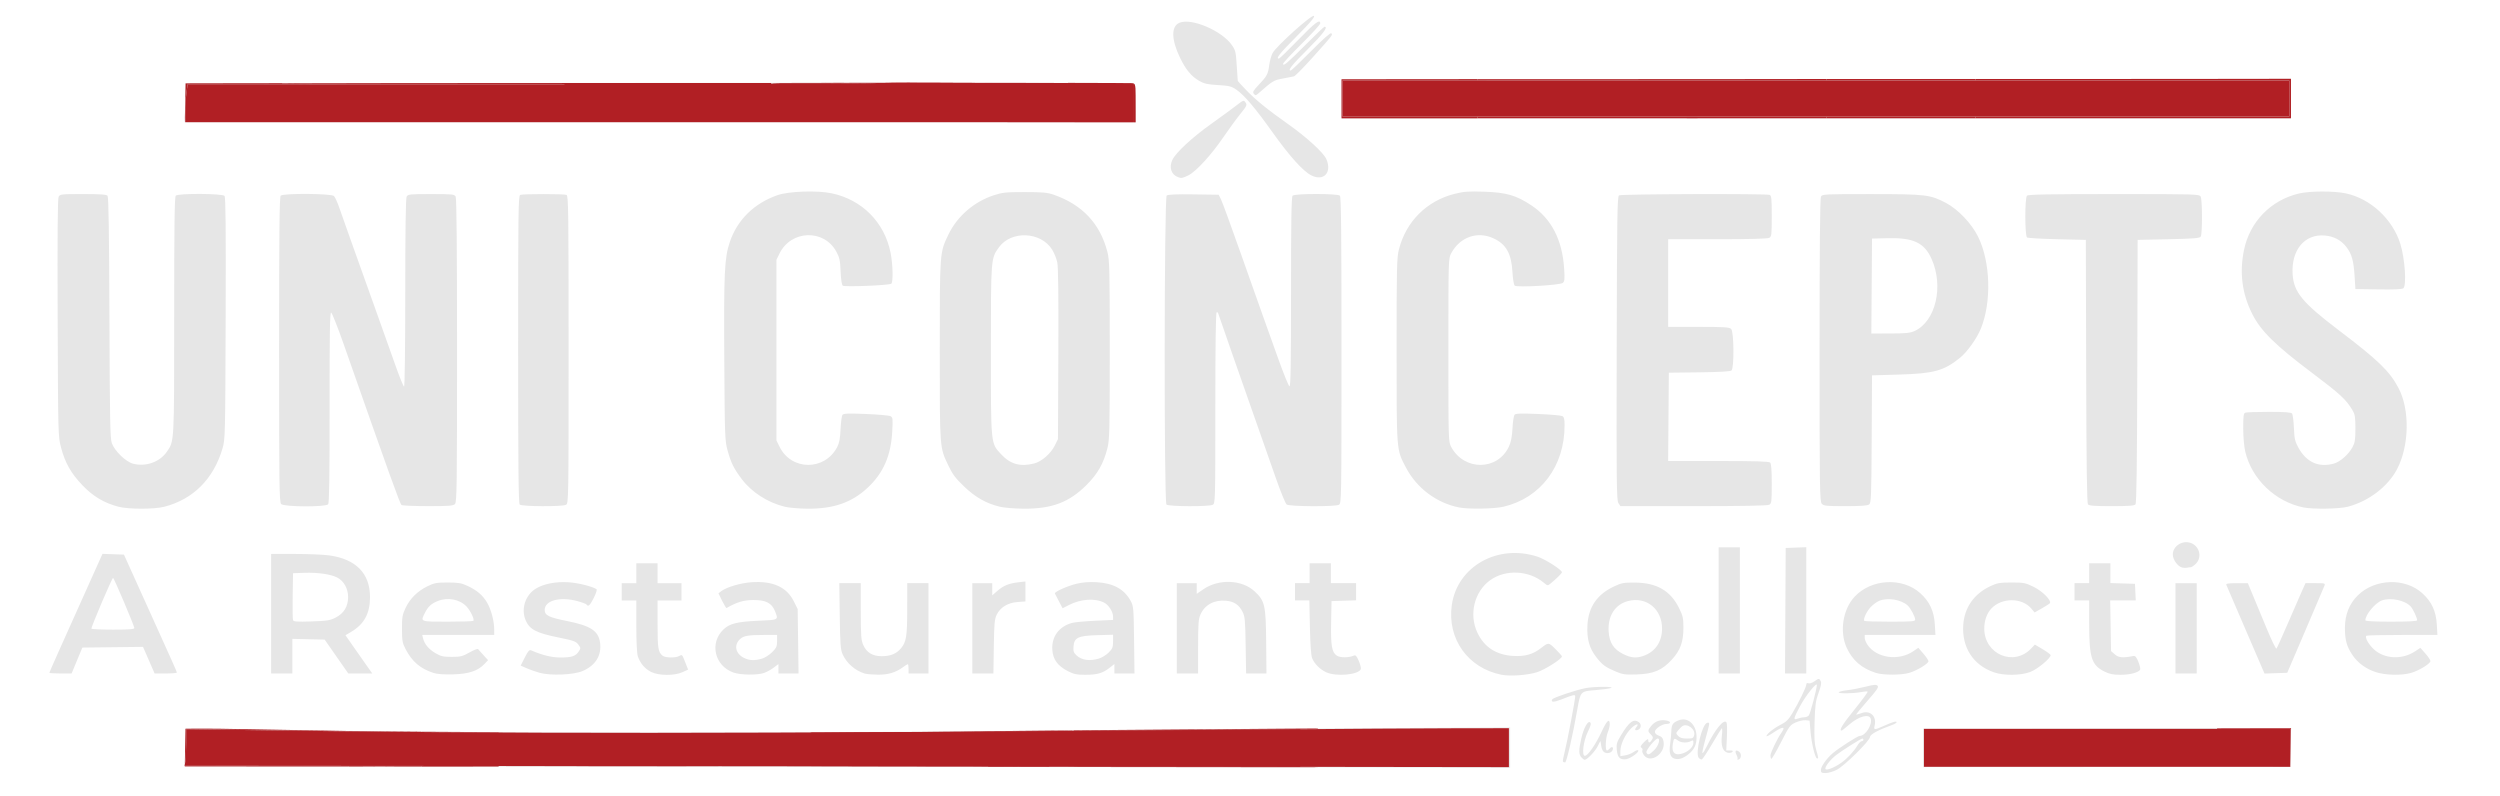
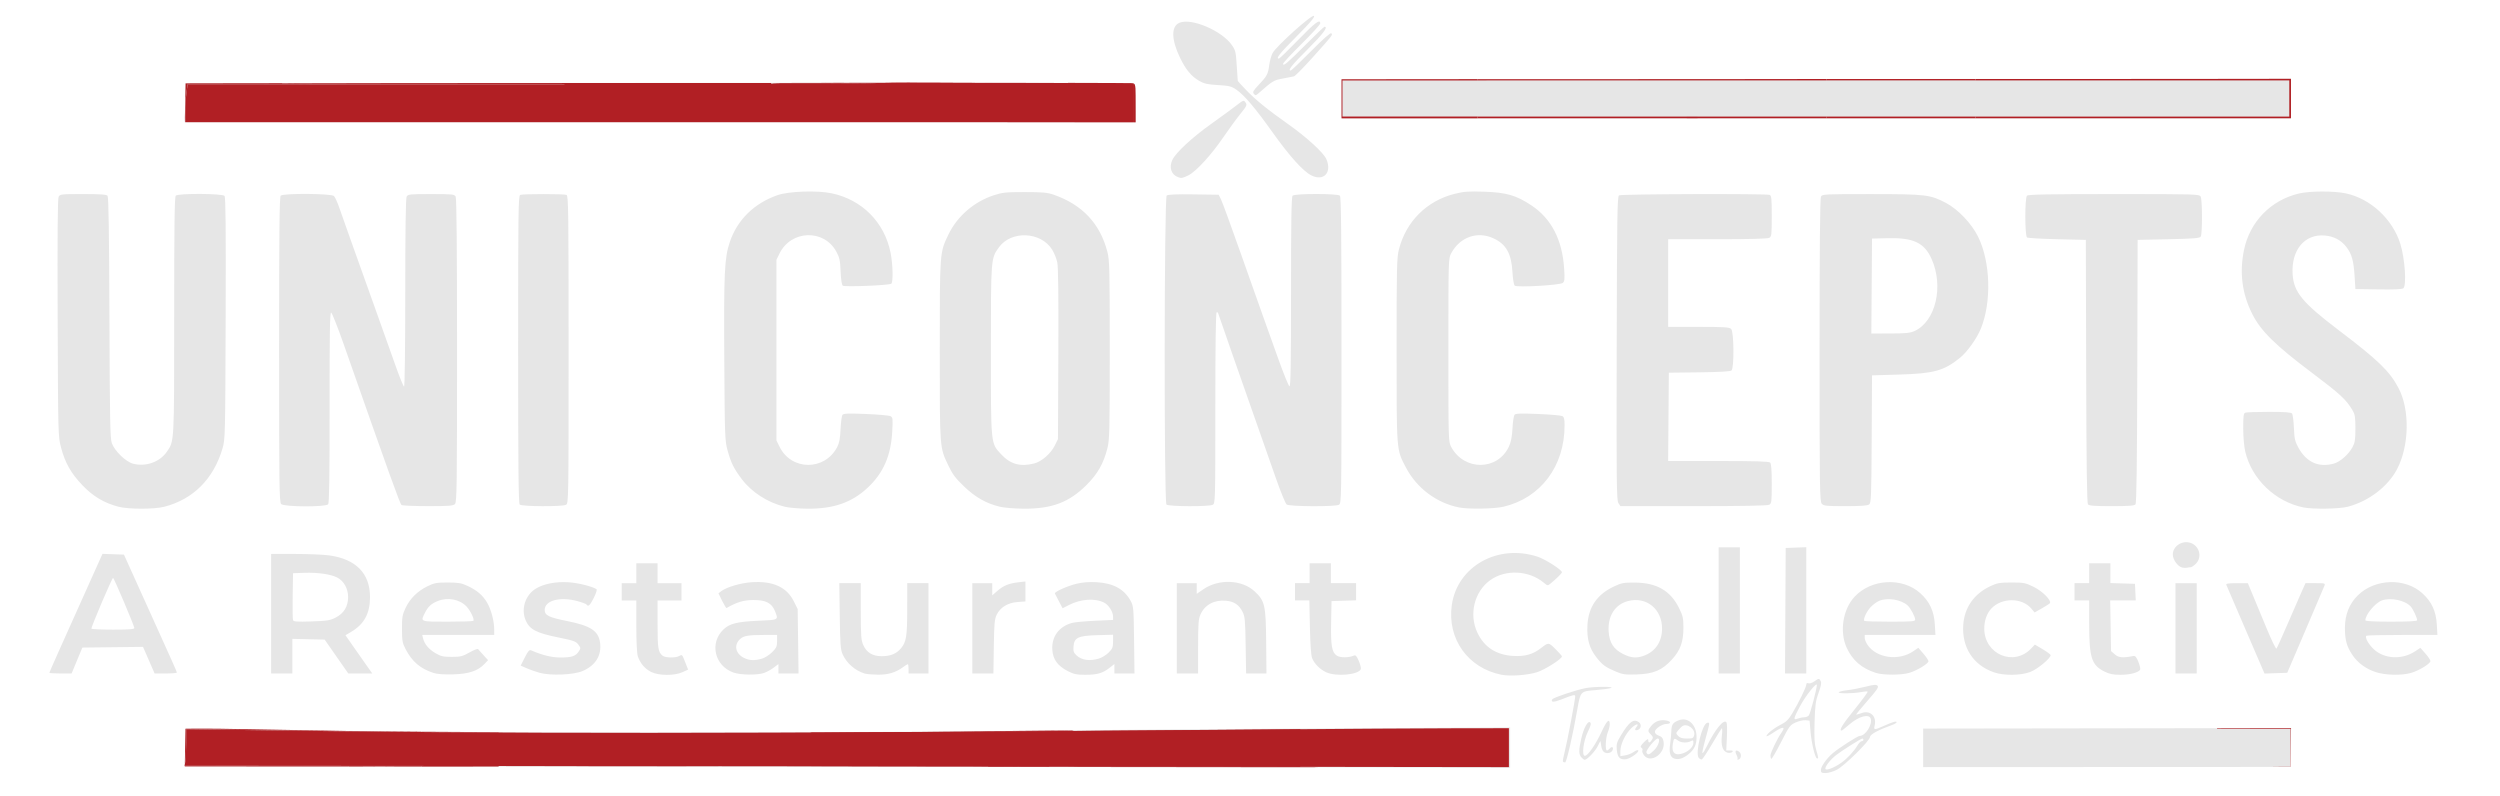
<svg xmlns="http://www.w3.org/2000/svg" xmlns:ns1="http://sodipodi.sourceforge.net/DTD/sodipodi-0.dtd" xmlns:ns2="http://www.inkscape.org/namespaces/inkscape" version="1.1" id="svg1" width="1800" height="573" viewBox="0 0 1800 573" ns1:docname="Uni_Concepts_white_red.svg" ns2:version="1.4.2 (f4327f4, 2025-05-13)">
  <defs id="defs1" />
  <ns1:namedview id="namedview1" pagecolor="#030303" bordercolor="#000000" borderopacity="0.25" ns2:showpageshadow="2" ns2:pageopacity="0.0" ns2:pagecheckerboard="0" ns2:deskcolor="#3f3f3f" showgrid="false" ns2:zoom="0.32" ns2:cx="115.625" ns2:cy="632.8125" ns2:window-width="1920" ns2:window-height="1017" ns2:window-x="-8" ns2:window-y="-8" ns2:window-maximized="1" ns2:current-layer="g1" />
  <g ns2:groupmode="layer" ns2:label="Image" id="g1">
    <path style="fill:#e6e6e6;stroke-width:0.956" d="m 1311.044,554.353 c 0,-2.402 4.098,-8.225 8.398,-11.933 4.344,-3.746 18.098,-12.58 19.587,-12.58 4.115,0 9.248,-8.092 7.875,-12.415 -1.186,-3.737 -8.677,-1.668 -15.458,4.269 -2.714,2.377 -5.188,4.321 -5.498,4.321 -2.098,0 0.744,-4.619 9.436,-15.337 5.499,-6.781 9.691,-12.52 9.314,-12.752 -0.376,-0.233 -2.617,-0.051 -4.979,0.405 -5.631,1.086 -16.502,1.142 -15.846,0.081 0.282,-0.457 3.131,-1.126 6.33,-1.488 3.199,-0.362 9.105,-1.499 13.124,-2.527 5.905,-1.51 7.54,-1.636 8.521,-0.655 0.981,0.981 -0.441,3.092 -7.412,11.006 -4.745,5.386 -8.313,9.793 -7.93,9.793 0.383,0 2.081,-0.501 3.774,-1.113 6.343,-2.293 11.135,2.339 9.434,9.117 -0.779,3.104 -0.112,3.126 6.393,0.215 6.594,-2.951 9.438,-3.776 9.438,-2.739 0,0.456 -1.613,1.401 -3.586,2.101 -9.384,3.331 -15.537,6.675 -15.537,8.446 0,2.66 -18.446,20.888 -23.973,23.688 -2.557,1.295 -6.168,2.355 -8.027,2.355 -2.914,0 -3.378,-0.311 -3.378,-2.259 z m 14.598,-5.098 c 4.202,-2.902 9.206,-8.249 11.751,-12.557 0.986,-1.668 2.345,-3.033 3.02,-3.033 0.675,0 1.228,-0.43 1.228,-0.956 0,-0.526 -0.34,-0.956 -0.756,-0.956 -0.956,0 -14.185,8.333 -18.72,11.792 -4.331,3.303 -8.603,8.859 -7.805,10.15 0.755,1.221 6.176,-0.912 11.282,-4.439 z m -811.819,2.815 -380.815,-0.241 0.265,-13.624 0.265,-13.624 h 15.298 c 8.414,0 46.708,0.643 85.098,1.43 84.011,1.721 360.102,1.788 506.284,0.123 52.326,-0.596 151.826,-1.367 221.111,-1.714 l 125.973,-0.631 v 14.5 14.5 l -96.333,-0.238 c -52.983,-0.131 -267.7,-0.347 -477.148,-0.479 z m 870.846,-13.625 3e-4,-13.864 132.452,-0.187 132.452,-0.187 -0.264,13.996 -0.264,13.996 -132.189,0.056 -132.189,0.056 z m -259.318,10 c -0.285,-0.285 0.272,-3.526 1.237,-7.203 1.711,-6.518 7.567,-37.406 7.567,-39.914 0,-1.443 -1.404,-1.122 -10.016,2.293 -5.423,2.151 -7.928,2.089 -6.438,-0.158 0.83,-1.252 16.966,-6.66 23.911,-8.014 6.266,-1.222 22.125,-1.237 18.062,-0.017 -1.478,0.444 -6.561,1.11 -11.297,1.48 -10.383,0.812 -10.461,0.897 -12.697,13.803 -3.123,18.027 -7.762,38.242 -8.777,38.244 -0.57,9.6e-4 -1.269,-0.231 -1.554,-0.516 z m 13.255,-3.143 c -1.965,-2.171 -1.991,-5.161 -0.118,-13.397 1.77,-7.783 4.831,-13.362 6.445,-11.749 0.815,0.815 0.407,2.473 -1.617,6.582 -3.281,6.659 -4.642,17.445 -2.202,17.445 2.167,0 7.836,-8.204 12.207,-17.664 3.644,-7.887 5.694,-9.639 5.694,-4.866 0,1.219 -0.645,3.762 -1.434,5.65 -1.546,3.699 -1.972,13.056 -0.595,13.056 0.461,0 1.371,-0.641 2.021,-1.424 1.635,-1.97 3.116,-0.809 1.89,1.482 -1.159,2.166 -4.973,2.455 -6.596,0.499 -0.618,-0.745 -1.268,-2.574 -1.442,-4.064 -0.175,-1.49 -0.383,-2.924 -0.462,-3.187 -0.079,-0.263 -0.975,1.294 -1.992,3.461 -1.718,3.661 -7.676,9.926 -9.441,9.926 -0.426,0 -1.487,-0.787 -2.357,-1.749 z m 27.694,0.534 c -1.198,-0.888 -1.94,-2.903 -2.222,-6.035 -0.372,-4.12 0.01,-5.413 3.061,-10.439 5.893,-9.7 9.065,-12.053 12.762,-9.463 2.128,1.491 1.809,4.686 -0.56,5.595 -2.072,0.795 -2.658,-0.116 -1.203,-1.869 2.519,-3.035 -0.155,-2.617 -3.478,0.543 -4.316,4.106 -7.974,11.688 -7.987,16.553 l -0.01,3.711 3.554,-0.577 c 1.955,-0.317 4.729,-1.445 6.164,-2.507 1.436,-1.061 2.856,-1.532 3.157,-1.045 0.766,1.239 -5.29,5.662 -8.652,6.32 -1.685,0.329 -3.5,0.018 -4.587,-0.788 z m 38.878,0.215 c -2.66,-1.041 -3.568,-4.511 -2.693,-10.293 0.373,-2.467 0.752,-6.421 0.841,-8.787 0.199,-5.306 0.946,-6.524 5.048,-8.238 6.705,-2.801 12.941,2.653 13.142,11.494 0.133,5.844 -1.592,9.54 -6.087,13.04 -3.897,3.035 -7.267,3.951 -10.25,2.783 z m 7.08,-3.846 c 3.902,-1.478 6.994,-4.71 6.994,-7.308 0,-1.936 -0.264,-2.116 -1.849,-1.268 -2.65,1.418 -7.042,1.22 -9.203,-0.414 -2.716,-2.055 -3.058,-1.847 -3.756,2.288 -1.128,6.676 1.632,9.043 7.814,6.701 z m 7.571,-12.897 c 1.083,-4.314 -5.226,-8.942 -8.704,-6.386 -0.526,0.386 -1.776,1.671 -2.778,2.854 -1.759,2.078 -1.762,2.217 -0.091,4.064 1.275,1.409 2.945,1.912 6.345,1.912 4.151,0 4.676,-0.245 5.228,-2.443 z m 3.259,16.322 c -2.691,-3.242 2.456,-24.532 6.094,-25.207 2.082,-0.387 2.096,-0.503 -1.621,13.002 -1.339,4.864 -2.121,8.844 -1.738,8.844 0.383,0 1.684,-2.044 2.89,-4.542 6.058,-12.544 12.564,-20.49 14.376,-17.558 0.4,0.646 0.52,5.453 0.269,10.681 l -0.458,9.506 h 2.709 c 2.01,0 2.431,0.278 1.632,1.077 -0.593,0.593 -2.13,0.813 -3.417,0.49 -3.459,-0.868 -4.875,-5.164 -4.064,-12.333 0.371,-3.276 0.318,-5.611 -0.117,-5.189 -0.435,0.422 -3.597,5.55 -7.027,11.395 -3.43,5.845 -6.7,10.783 -7.267,10.972 -0.567,0.189 -1.585,-0.324 -2.262,-1.14 z m 27.864,1.005 c 0.344,-0.372 0.027,-1.829 -0.705,-3.238 -1.481,-2.851 -0.309,-3.993 2.071,-2.019 1.762,1.463 1.417,4.877 -0.556,5.489 -0.789,0.245 -1.153,0.14 -0.809,-0.232 z m 24.361,-0.256 c -0.332,-0.332 -0.604,-1.405 -0.604,-2.384 0,-1.934 4.884,-12.126 7.77,-16.216 3.453,-4.892 1.349,-5.006 -5.632,-0.305 -2.754,1.855 -5.007,3.011 -5.007,2.569 0,-1.507 5.251,-5.732 10.193,-8.201 3.897,-1.947 5.633,-3.627 8.261,-7.991 4.771,-7.923 10.231,-19.078 10.231,-20.902 0,-1.034 0.513,-1.363 1.521,-0.977 0.837,0.321 2.732,-0.278 4.211,-1.332 3.283,-2.338 3.53,-2.349 4.669,-0.222 0.647,1.21 0.206,3.603 -1.542,8.366 -2.112,5.754 -2.509,8.664 -2.885,21.144 -0.345,11.447 -0.116,15.575 1.098,19.748 1.778,6.118 1.811,6.416 0.704,6.416 -1.353,0 -4.039,-11.017 -4.736,-19.43 l -0.648,-7.82 -2.902,-0.284 c -1.596,-0.156 -4.816,0.572 -7.154,1.62 -4.015,1.797 -4.607,2.6 -10.597,14.354 -3.49,6.848 -6.617,12.178 -6.949,11.846 z m 23.723,-29.926 c 1.216,0 2.711,-0.602 3.321,-1.338 1.052,-1.267 5.86,-19.496 5.779,-21.91 -0.078,-2.35 -8.249,7.952 -12.153,15.324 -4.808,9.077 -5.002,10.145 -1.611,8.856 1.349,-0.513 3.448,-0.932 4.664,-0.932 z m -115.452,27.212 c -0.948,-1.303 -1.431,-2.843 -1.073,-3.423 0.358,-0.58 0.058,-1.424 -0.666,-1.876 -1.034,-0.645 -0.65,-1.491 1.79,-3.938 2.383,-2.391 3.107,-2.731 3.107,-1.462 0,2.207 1.178,2.094 2.643,-0.252 1.007,-1.612 0.894,-2.205 -0.726,-3.825 -2.465,-2.465 -2.417,-3.089 0.499,-6.554 2.685,-3.191 6.627,-4.444 10.978,-3.488 3.192,0.701 2.978,2.386 -0.304,2.392 -3.128,0.01 -8.31,3.514 -8.31,5.626 0,1.169 1.019,2.188 2.812,2.813 2.156,0.751 2.957,1.751 3.431,4.28 1.615,8.61 -9.462,16.193 -14.183,9.708 z m 7.557,-3.69 c 3.029,-3.029 4.555,-8.223 2.417,-8.223 -1.747,0 -8.691,8.542 -8.131,10.001 0.847,2.208 2.127,1.81 5.715,-1.779 z m -110.054,-54.149 c -24.152,-4.76 -39.219,-25.879 -35.792,-50.167 3.932,-27.86 33.133,-44.293 61.848,-34.805 5.571,1.84 17.448,9.458 17.448,11.19 0,0.726 -3.692,4.373 -8.246,8.147 -1.957,1.621 -2.132,1.599 -4.781,-0.616 -10.728,-8.97 -27.573,-9.778 -38.601,-1.851 -11.464,8.24 -15.468,24.592 -9.25,37.778 4.925,10.446 13.511,16.037 25.756,16.771 8.387,0.503 14.116,-1.079 19.824,-5.475 5.758,-4.433 5.589,-4.441 10.609,0.504 2.579,2.54 4.689,4.921 4.689,5.291 0,1.84 -12.242,9.604 -18.002,11.417 -6.886,2.168 -19.251,3.048 -25.503,1.816 z m -768.954,-1.306 c -9.537,-3.101 -15.39,-8.102 -20.136,-17.206 -2.253,-4.321 -2.549,-5.985 -2.576,-14.445 -0.027,-8.382 0.282,-10.228 2.501,-14.962 3.218,-6.865 8.573,-12.219 15.736,-15.736 5.022,-2.466 6.625,-2.766 14.719,-2.757 7.755,0.01 9.853,0.371 14.342,2.477 6.799,3.189 10.901,6.713 14.031,12.055 2.861,4.882 5.055,13.163 5.077,19.163 l 0.015,4.064 h -25.92 -25.92 l 0.645,2.571 c 1.024,4.082 4.112,7.73 8.947,10.572 3.812,2.241 5.547,2.633 11.65,2.633 6.363,0 7.804,-0.359 12.786,-3.182 3.088,-1.75 5.886,-2.826 6.218,-2.39 0.332,0.435 2.082,2.403 3.891,4.372 l 3.288,3.581 -2.686,2.804 c -4.767,4.976 -11.227,7.102 -22.54,7.417 -6.619,0.184 -11.412,-0.166 -14.069,-1.03 z m 28.692,-37.509 c 0.949,-0.949 -2.044,-7.261 -4.873,-10.275 -4.988,-5.314 -13.724,-6.941 -20.98,-3.909 -4.542,1.898 -6.714,3.91 -8.95,8.292 -3.409,6.678 -3.873,6.492 16.197,6.492 9.904,0 18.277,-0.27 18.607,-0.6 z m 47.631,37.383 c -2.835,-0.79 -7.045,-2.272 -9.356,-3.294 l -4.201,-1.858 2.957,-5.857 c 2.363,-4.68 3.282,-5.714 4.575,-5.142 7.71,3.406 14.731,5.138 20.918,5.16 8.133,0.03 11.102,-0.928 13.305,-4.29 1.553,-2.371 1.54,-2.609 -0.284,-5.062 -1.682,-2.264 -3.434,-2.882 -14.495,-5.117 -15.498,-3.132 -20.492,-5.713 -23.29,-12.04 -3.63,-8.206 -0.491,-18.324 7.151,-23.047 5.638,-3.485 14.561,-5.227 23.651,-4.619 6.898,0.462 16.738,2.892 20.086,4.962 0.535,0.331 -0.287,2.977 -1.944,6.26 -2.757,5.462 -4.04,6.664 -5.166,4.84 -0.288,-0.466 -3.311,-1.602 -6.718,-2.524 -12.505,-3.385 -23.468,-0.403 -23.468,6.384 0,3.912 2.957,5.369 16.28,8.026 16.794,3.349 22.456,7.073 23.588,15.517 1.226,9.138 -3.11,16.27 -12.387,20.371 -6.45,2.852 -23.179,3.565 -31.202,1.331 z m 80.408,-0.572 c -4.515,-2.235 -7.949,-6.25 -9.624,-11.255 -0.664,-1.983 -1.088,-10.462 -1.088,-21.753 v -18.502 h -5.259 -5.259 v -6.215 -6.215 h 5.259 5.259 v -7.171 -7.171 h 7.649 7.649 v 7.171 7.171 h 8.605 8.605 v 6.215 6.215 h -8.605 -8.605 v 17.274 c 0,17.424 0.439,20.08 3.742,22.615 1.894,1.454 9.121,1.573 11.701,0.192 2.36,-1.263 2.132,-1.497 4.56,4.664 l 1.996,5.065 -4.067,1.846 c -5.846,2.654 -17.007,2.581 -22.518,-0.147 z m 59.206,0.406 c -13.624,-4.815 -17.405,-21.313 -7.123,-31.082 4.392,-4.173 9.94,-5.553 24.921,-6.2 15.04,-0.65 14.703,-0.456 12.106,-6.947 -2.349,-5.871 -6.629,-8.047 -15.712,-7.988 -6.844,0.044 -11.836,1.549 -19.126,5.765 -0.282,0.163 -1.715,-2.155 -3.184,-5.151 l -2.672,-5.447 2.134,-1.609 c 3.771,-2.845 13.961,-5.845 21.633,-6.369 15.312,-1.047 25.328,3.43 30.409,13.592 l 2.868,5.737 0.314,23.187 0.314,23.187 h -7.246 -7.246 v -3.395 -3.395 l -3.345,2.551 c -1.84,1.403 -4.959,3.127 -6.932,3.831 -4.799,1.713 -16.928,1.567 -22.113,-0.265 z m 20.416,-9.955 c 2.117,-0.588 5.402,-2.655 7.41,-4.663 3.131,-3.131 3.607,-4.191 3.607,-8.022 v -4.415 H 550.064 c -11.326,0 -14.652,0.578 -17.253,3.001 -4.577,4.264 -3.294,10.424 2.81,13.491 3.838,1.928 7.49,2.101 12.867,0.608 z m 74.117,10.691 c -6.939,-2.111 -13.058,-7.455 -15.946,-13.927 -1.455,-3.26 -1.755,-7.316 -2.034,-27.489 l -0.328,-23.665 h 7.723 7.723 l 0.021,20.318 c 0.019,17.966 0.234,20.786 1.857,24.362 2.432,5.358 6.681,7.9 13.212,7.904 6.3,0 10.555,-1.727 13.841,-5.633 3.892,-4.625 4.523,-8.602 4.529,-28.546 l 0.006,-18.406 h 7.649 7.649 v 32.509 32.509 h -7.171 -7.171 v -3.347 c 0,-1.841 -0.244,-3.347 -0.542,-3.347 -0.298,0 -1.912,1.011 -3.586,2.246 -5.135,3.79 -10.653,5.41 -18.123,5.321 -3.802,-0.045 -7.991,-0.41 -9.309,-0.811 z m 146.278,-1.736 c -7.35,-3.757 -10.763,-8.417 -11.217,-15.313 -0.617,-9.372 4.669,-16.687 13.993,-19.365 1.902,-0.546 9.375,-1.262 16.606,-1.591 l 13.147,-0.598 -0.004,-2.482 c -0.005,-3.389 -3.171,-8.315 -6.408,-9.972 -6.578,-3.367 -16.865,-2.671 -25.386,1.716 l -4.547,2.341 -2.618,-4.977 c -1.44,-2.737 -2.757,-5.278 -2.926,-5.646 -0.542,-1.177 9.148,-5.519 15.826,-7.091 4.353,-1.024 8.986,-1.371 14.19,-1.06 12.206,0.728 20.009,5.037 24.63,13.601 1.932,3.581 2.083,5.365 2.362,27.968 l 0.299,24.143 h -7.231 -7.231 v -3.392 -3.392 l -3.586,2.795 c -4.916,3.833 -8.832,4.944 -17.421,4.944 -6.118,0 -8.189,-0.436 -12.478,-2.629 z m 22.31,-9.047 c 2.127,-0.637 5.296,-2.588 7.043,-4.335 2.759,-2.759 3.176,-3.81 3.176,-8.005 v -4.829 l -11.407,0.319 c -13.829,0.387 -16.606,1.735 -17.093,8.298 -0.242,3.268 0.149,4.373 2.23,6.302 3.692,3.421 9.447,4.228 16.051,2.249 z m 163.682,9.864 c -4.454,-2.062 -8.466,-6.071 -10.147,-10.139 -0.754,-1.824 -1.334,-9.919 -1.593,-22.231 l -0.408,-19.362 h -5.161 -5.161 v -6.215 -6.215 h 5.259 5.259 v -7.171 -7.171 h 7.649 7.649 v 7.171 7.171 h 9.083 9.083 v 6.179 6.179 l -8.844,0.275 -8.844,0.275 -0.29,15.298 c -0.32,16.848 0.503,21.625 4.136,24.005 2.36,1.546 8.64,1.527 12.162,-0.038 1.346,-0.598 2.039,0.134 3.624,3.83 1.077,2.513 1.733,5.159 1.456,5.879 -1.572,4.098 -17.781,5.58 -24.911,2.279 z m 208.668,-0.445 c -7.638,-3.215 -9.677,-4.702 -14.078,-10.27 -5.141,-6.504 -7.05,-13.326 -6.503,-23.241 0.714,-12.941 6.912,-22.049 18.855,-27.708 5.703,-2.703 7.114,-2.97 15.364,-2.916 15.631,0.102 25.597,5.864 31.744,18.351 2.748,5.582 3.131,7.298 3.135,14.053 0.01,10.262 -2.166,16.31 -8.245,22.962 -7.083,7.75 -13.197,10.362 -25.201,10.766 -8.406,0.283 -10.227,0.042 -15.072,-1.997 z m 19.471,-11.26 c 8.584,-2.874 13.563,-9.964 13.674,-19.469 0.165,-14.246 -11.197,-23.561 -24.523,-20.104 -9.33,2.42 -14.651,10.763 -13.944,21.864 0.515,8.096 3.573,12.849 10.478,16.29 5.475,2.728 9.28,3.106 14.315,1.42 z m 167.709,12.178 c -10.252,-3.251 -16.938,-9.004 -21.128,-18.18 -5.223,-11.438 -2.763,-27.501 5.602,-36.576 12.006,-13.025 34.473,-14.289 47.399,-2.668 6.736,6.056 9.928,12.917 10.485,22.537 l 0.437,7.543 h -25.461 -25.461 v 2.092 c 0,1.151 0.918,3.432 2.041,5.07 6.527,9.525 22.354,11.742 32.86,4.603 l 3.709,-2.52 3.64,4.222 c 2.002,2.322 3.642,4.769 3.643,5.438 0,1.728 -8.219,6.722 -13.796,8.379 -5.704,1.695 -18.712,1.727 -23.969,0.06 z m 28.207,-38.378 c 0,-2.089 -3.287,-8.265 -5.431,-10.204 -4.784,-4.326 -14.569,-5.869 -20.655,-3.258 -1.692,0.726 -4.418,2.77 -6.056,4.542 -2.981,3.223 -5.486,8.78 -4.433,9.833 0.308,0.308 8.663,0.559 18.567,0.559 15.576,0 18.008,-0.199 18.008,-1.472 z m 56.714,37.943 c -14.962,-5.17 -23.262,-18.054 -22.083,-34.28 0.912,-12.552 7.778,-22.271 19.662,-27.829 4.782,-2.237 6.668,-2.558 15.049,-2.563 8.938,-0.01 10.018,0.21 16.074,3.191 6.211,3.057 12.828,9.694 11.617,11.652 -0.253,0.41 -2.844,2.09 -5.757,3.734 l -5.296,2.989 -2.342,-2.783 c -6.767,-8.042 -21.343,-8.034 -28.852,0.015 -3.19,3.419 -5.068,8.778 -5.044,14.392 0.077,18.525 21.227,27.513 33.746,14.341 l 2.692,-2.832 5.675,3.368 c 3.121,1.853 5.675,3.754 5.675,4.226 0,2.304 -9.561,10.191 -14.674,12.104 -7.031,2.631 -18.958,2.755 -26.14,0.274 z m 79.487,-0.598 c -9.203,-4.619 -10.888,-9.896 -10.921,-34.199 l -0.023,-16.972 h -5.259 -5.259 v -6.215 -6.215 h 5.259 5.259 v -7.171 -7.171 h 7.649 7.649 v 7.135 7.135 l 8.845,0.275 8.844,0.275 0.285,5.976 0.285,5.976 h -9.204 -9.204 l 0.314,18.251 0.314,18.251 2.778,2.388 c 2.744,2.359 5.663,2.606 13.327,1.129 1.34,-0.258 2.203,0.766 3.598,4.274 1.009,2.537 1.562,5.055 1.228,5.595 -1.29,2.088 -7.302,3.655 -14.019,3.655 -5.562,0 -7.994,-0.492 -11.744,-2.374 z m 195.107,0.346 c -7.083,-2.425 -12.789,-6.671 -16.549,-12.314 -4.081,-6.126 -5.372,-10.862 -5.34,-19.601 0.034,-9.377 3.195,-17.285 9.294,-23.251 12.355,-12.085 33.875,-12.814 46.381,-1.57 6.736,6.056 9.928,12.917 10.485,22.537 l 0.437,7.543 h -25.302 c -13.916,0 -25.553,0.252 -25.861,0.559 -1.219,1.219 1.563,6.227 5.448,9.809 7.572,6.98 20.286,7.605 29.578,1.456 l 3.85,-2.548 3.63,4.09 c 1.996,2.25 3.63,4.69 3.63,5.422 0,1.827 -8.063,6.791 -13.799,8.495 -6.888,2.046 -18.924,1.754 -25.882,-0.627 z m 30.119,-37.205 c 0,-1.74 -2.888,-7.966 -4.578,-9.87 -4.059,-4.571 -14.598,-6.776 -20.937,-4.381 -4.782,1.807 -11.775,10.266 -11.775,14.243 0,0.654 6.376,0.994 18.645,0.994 12.179,0 18.645,-0.342 18.645,-0.987 z M 35.533,484.419 c 0,-0.448 7.693,-17.68 35.982,-80.592 l 2.275,-5.058 7.729,0.278 7.729,0.278 6.687,14.82 c 3.678,8.151 9.609,21.274 13.181,29.163 15.645,34.552 18.208,40.314 18.208,40.935 0,0.362 -3.603,0.658 -8.007,0.658 h -8.007 l -4.167,-9.579 -4.167,-9.579 -21.84,0.256 -21.84,0.256 -3.874,9.323 -3.874,9.323 h -8.007 c -4.404,0 -8.007,-0.216 -8.007,-0.481 z m 61.194,-32.248 c 0,-1.487 -14.652,-36.04 -15.301,-36.083 -0.764,-0.05 -16.032,35.746 -15.586,36.541 0.221,0.394 7.261,0.717 15.644,0.717 11.422,0 15.242,-0.295 15.242,-1.176 z M 195.211,441.873 v -43.027 h 17.142 c 9.428,0 20.507,0.462 24.621,1.026 19.318,2.651 29.442,12.984 29.442,30.049 0,11.754 -4.21,19.502 -13.608,25.043 l -4.075,2.403 5.426,7.791 c 2.984,4.285 7.33,10.48 9.657,13.767 l 4.231,5.976 h -8.636 -8.636 l -8.508,-12.191 -8.508,-12.191 -11.625,-0.268 -11.625,-0.268 v 12.459 12.459 h -7.649 -7.649 z m 46.538,2.741 c 5.883,-3.027 8.888,-7.994 8.888,-14.693 0,-6.113 -3.048,-11.629 -7.773,-14.069 -4.714,-2.434 -13.953,-3.764 -23.777,-3.423 l -8.098,0.281 -0.263,16.219 c -0.145,8.921 -0.029,16.829 0.257,17.574 0.424,1.106 2.871,1.275 13.336,0.92 11.272,-0.382 13.372,-0.721 17.432,-2.81 z m 458.312,7.777 v -32.509 h 7.171 7.171 v 4.402 4.402 l 3.516,-3.087 c 4.432,-3.892 8.31,-5.516 15.058,-6.309 l 5.329,-0.626 v 7.188 7.188 l -5.65,0.409 c -6.94,0.502 -12.379,3.787 -14.996,9.058 -1.576,3.175 -1.862,6.289 -2.116,23.033 l -0.294,19.362 h -7.595 -7.595 z m 147.248,0 v -32.509 h 7.171 7.171 v 3.84 3.84 l 4.769,-3.281 c 11.082,-7.623 27.689,-6.981 36.806,1.423 7.464,6.88 8.159,9.878 8.407,36.241 l 0.216,22.955 -7.328,-1.9e-4 -7.328,-1.9e-4 -0.321,-20.318 c -0.285,-18.038 -0.536,-20.741 -2.233,-24.081 -2.563,-5.042 -6.061,-7.407 -11.769,-7.955 -8.464,-0.813 -15.297,2.79 -18.449,9.731 -1.535,3.379 -1.774,6.484 -1.792,23.262 l -0.021,19.362 h -7.649 -7.649 z m 390.112,-12.908 v -45.417 h 7.649 7.649 v 45.417 45.417 h -7.649 -7.649 z m 48.038,0.239 0.248,-45.178 7.41,-0.279 7.41,-0.279 v 45.458 45.458 h -7.659 -7.659 z m 280.88,12.669 v -32.509 h 7.649 7.649 v 32.509 32.509 h -7.649 -7.649 z m 62.764,29.439 c -0.745,-1.729 -6.824,-15.837 -13.509,-31.351 -6.685,-15.514 -12.373,-28.744 -12.64,-29.402 -0.365,-0.9 1.49,-1.194 7.505,-1.192 h 7.991 l 3.68,8.841 c 2.024,4.862 6.498,15.639 9.944,23.949 3.445,8.309 6.587,14.763 6.982,14.342 0.395,-0.421 3.957,-8.295 7.916,-17.498 3.959,-9.203 8.501,-19.637 10.095,-23.187 l 2.897,-6.454 h 7.187 c 7.069,0 7.173,0.035 6.336,2.151 -0.469,1.183 -6.662,15.705 -13.762,32.27 l -12.911,30.119 -8.177,0.276 -8.177,0.276 z m -57.712,-73.14 c -3.287,-0.63 -6.965,-5.637 -6.965,-9.482 0,-5.661 6.148,-10.031 12.034,-8.553 6.941,1.742 9.506,10.295 4.568,15.233 -1.387,1.386 -3.072,2.521 -3.746,2.521 -0.674,0 -1.799,0.155 -2.499,0.344 -0.7,0.189 -2.227,0.161 -3.392,-0.062 z M 85.253,364.83 c -10.338,-2.715 -18.31,-7.467 -25.909,-15.445 -8.284,-8.696 -12.438,-16.023 -15.384,-27.129 -2.113,-7.969 -2.132,-8.675 -2.448,-93.357 -0.223,-59.627 -0.01,-85.906 0.71,-87.249 0.969,-1.811 1.98,-1.921 17.61,-1.921 12.54,0 16.837,0.307 17.626,1.258 0.733,0.883 1.132,27.047 1.34,87.727 0.25,72.797 0.517,87.074 1.689,90.294 2.085,5.725 10.032,13.44 15.283,14.838 9.067,2.413 19.179,-1.115 24.276,-8.469 5.502,-7.94 5.365,-5.43 5.365,-98.12 0,-65.017 0.272,-85.505 1.147,-86.38 1.769,-1.769 33.62,-1.6 35.103,0.186 0.825,0.995 1.033,23.434 0.815,88.205 -0.284,84.313 -0.35,87.069 -2.253,93.565 -6.438,21.98 -21.073,36.646 -41.945,42.034 -7.278,1.879 -25.812,1.859 -33.026,-0.035 z m 479.91,0.052 c -12.412,-3.014 -23.969,-10.436 -31.175,-20.021 -5.626,-7.484 -7.633,-11.543 -10.104,-20.432 -1.956,-7.039 -2.053,-9.663 -2.398,-65.469 -0.387,-62.661 0.112,-73.285 3.985,-84.733 5.406,-15.979 17.484,-27.835 34.352,-33.72 8.056,-2.811 28.53,-3.523 38.884,-1.352 21.983,4.609 38.135,20.887 42.513,42.844 1.681,8.43 1.954,21.381 0.47,22.298 -1.906,1.178 -33.61,2.441 -34.878,1.389 -0.747,-0.62 -1.336,-4.458 -1.577,-10.286 -0.331,-7.996 -0.766,-9.994 -3.109,-14.277 -8.945,-16.349 -32.523,-15.543 -40.865,1.397 l -2.235,4.539 v 65.019 65.019 l 2.235,4.539 c 8.541,17.344 32.489,17.483 41.53,0.242 1.498,-2.856 2.109,-6.125 2.415,-12.908 0.225,-4.996 0.858,-9.638 1.406,-10.317 0.78,-0.965 4.442,-1.093 16.863,-0.589 8.727,0.354 16.682,1.065 17.678,1.58 1.661,0.858 1.765,1.778 1.257,11.107 -0.947,17.394 -6.396,29.838 -17.693,40.41 -11.362,10.633 -24.503,15.233 -43.136,15.099 -6.095,-0.044 -13.484,-0.663 -16.421,-1.376 z m 154.632,-0.06 c -9.77,-2.365 -17.469,-6.732 -25.657,-14.556 -6.143,-5.869 -8.288,-8.719 -11.253,-14.952 -6.405,-13.464 -6.249,-11.405 -6.249,-82.759 0,-71.531 -0.072,-70.558 6.223,-83.664 6.329,-13.176 18.391,-23.626 32.666,-28.302 6.213,-2.035 8.739,-2.295 22.305,-2.295 12.503,0 16.26,0.33 20.557,1.805 20.744,7.122 33.697,20.856 38.936,41.283 1.547,6.033 1.701,12.412 1.701,70.694 0,58.281 -0.153,64.661 -1.701,70.694 -2.845,11.093 -6.994,18.395 -14.994,26.388 -12.579,12.568 -24.974,17.239 -45.37,17.099 -6.417,-0.044 -14.053,-0.683 -17.165,-1.436 z m 24.774,-31.105 c 5.409,-1.362 12.025,-7.142 14.933,-13.046 l 2.231,-4.531 0.273,-61.118 c 0.184,-41.106 -0.065,-62.748 -0.76,-66.094 -0.568,-2.737 -2.271,-6.928 -3.784,-9.314 -8.17,-12.882 -29.393,-13.751 -38.221,-1.564 -5.819,8.033 -5.794,7.709 -5.794,74.029 0,68.874 -0.202,66.833 7.436,75.07 6.571,7.087 13.737,9.075 23.686,6.569 z M 1050.492,365.36 c -16.27,-3.266 -30.433,-13.921 -38.232,-28.762 -6.875,-13.084 -6.708,-10.97 -6.708,-84.521 0,-59.958 0.154,-66.575 1.69,-72.56 5.148,-20.059 19.969,-34.862 39.97,-39.92 6.789,-1.717 9.92,-1.947 21.393,-1.573 15.953,0.521 23.103,2.588 34.002,9.834 14.361,9.547 22.219,24.694 23.568,45.428 0.505,7.752 0.359,9.29 -0.981,10.402 -1.984,1.647 -32.864,3.409 -34.593,1.974 -0.638,-0.53 -1.346,-4.764 -1.632,-9.77 -0.762,-13.318 -4.529,-20.046 -13.579,-24.261 -11.621,-5.412 -24.17,-1.029 -30.481,10.645 -2.062,3.815 -2.068,3.99 -2.068,69.799 0,65.809 0.01,65.984 2.068,69.799 9.319,17.238 33.267,17.115 41.446,-0.213 1.55,-3.283 2.289,-6.988 2.63,-13.173 0.261,-4.733 0.916,-9.16 1.457,-9.839 0.769,-0.966 4.426,-1.093 16.85,-0.589 8.727,0.354 16.62,1.032 17.54,1.506 1.323,0.681 1.672,2.106 1.666,6.804 -0.035,29.373 -17.175,52.155 -43.99,58.476 -6.635,1.564 -25.291,1.862 -32.017,0.512 z m 608.115,0.01 c -20.32,-4.051 -37.347,-20.351 -42.035,-40.241 -0.826,-3.503 -1.448,-10.669 -1.456,-16.771 -0.011,-8.842 0.243,-10.753 1.498,-11.235 0.832,-0.319 8.524,-0.58 17.094,-0.58 11.313,0 15.846,0.327 16.546,1.195 0.531,0.657 1.139,5.283 1.353,10.279 0.333,7.794 0.782,9.805 3.165,14.169 5.812,10.645 14.651,14.634 25.656,11.578 4.511,-1.253 10.618,-6.644 13.388,-11.818 1.74,-3.252 2.082,-5.458 2.082,-13.451 0,-8.225 -0.303,-10.075 -2.171,-13.234 -4.475,-7.572 -8.877,-11.637 -28.905,-26.694 -26.854,-20.188 -37.123,-30.326 -43.335,-42.78 -7.211,-14.457 -9.137,-29.549 -5.832,-45.697 4.179,-20.418 19.325,-35.996 39.657,-40.788 7.821,-1.843 25.143,-1.884 33.661,-0.078 17.785,3.769 33.681,18.485 39.281,36.366 3.271,10.444 4.601,29.928 2.179,31.937 -0.91,0.755 -6.491,1.015 -17.928,0.834 l -16.607,-0.262 -0.574,-9.083 c -0.722,-11.43 -2.021,-16.082 -5.906,-21.15 -3.835,-5.003 -9.032,-7.754 -15.689,-8.306 -14.465,-1.2 -24.174,10.58 -23.035,27.946 0.845,12.883 7.035,20.382 33.252,40.29 28.551,21.68 36.417,29.28 42.907,41.456 8.348,15.663 7.88,41.834 -1.052,58.706 -6.639,12.542 -20.636,23.131 -35.602,26.936 -6.109,1.553 -24.779,1.835 -31.591,0.477 z M 202.45,362.927 c -1.348,-1.348 -1.502,-12.75 -1.502,-111.201 0,-84.046 0.268,-109.967 1.147,-110.846 1.831,-1.831 36.513,-1.596 38.369,0.26 0.774,0.774 2.486,4.539 3.804,8.366 2.461,7.145 11.125,31.469 26.488,74.368 4.802,13.41 11.12,31.159 14.039,39.441 2.919,8.283 5.685,15.059 6.147,15.059 0.475,0 0.84,-29.328 0.84,-67.472 0,-44.682 0.334,-68.097 0.99,-69.321 0.92,-1.72 2.157,-1.849 17.655,-1.849 15.498,0 16.735,0.129 17.655,1.849 0.666,1.244 0.99,37.54 0.99,110.846 0,97.813 -0.154,109.15 -1.503,110.499 -1.26,1.26 -4.388,1.5 -19.362,1.488 -9.823,-0.01 -18.421,-0.371 -19.107,-0.806 -1.095,-0.694 -8.679,-21.777 -41.645,-115.763 -4.322,-12.321 -8.384,-22.578 -9.027,-22.792 -0.915,-0.305 -1.159,14.532 -1.122,68.156 0.035,50.674 -0.241,68.894 -1.062,69.883 -1.723,2.076 -31.7,1.929 -33.795,-0.166 z m 171.753,0.355 c -0.879,-0.879 -1.147,-27.005 -1.147,-111.768 0,-99.989 0.145,-110.676 1.512,-111.201 1.971,-0.756 31.338,-0.756 33.309,0 1.367,0.525 1.512,11.225 1.512,111.359 0,108.544 -0.037,110.798 -1.849,111.768 -2.698,1.444 -31.874,1.306 -33.337,-0.158 z m 465.648,0 c -1.818,-1.818 -1.649,-220.987 0.172,-222.498 0.914,-0.758 6.863,-1.015 19.361,-0.834 l 18.042,0.261 1.692,3.347 c 0.93,1.841 7.305,19.267 14.167,38.724 6.861,19.458 14.181,40.111 16.265,45.895 2.084,5.785 6.928,19.313 10.763,30.062 3.836,10.749 7.48,19.713 8.1,19.92 0.857,0.286 1.126,-15.939 1.126,-67.878 0,-51.811 0.276,-68.53 1.147,-69.401 1.61,-1.61 32.429,-1.61 34.039,0 0.879,0.879 1.147,26.914 1.147,111.358 0,107.984 -0.037,110.231 -1.849,111.201 -2.776,1.486 -35.612,1.306 -37.613,-0.205 -0.87,-0.657 -4.361,-9.155 -7.757,-18.884 -3.396,-9.729 -8.531,-24.358 -11.409,-32.509 -10.98,-31.088 -30.293,-86.345 -30.293,-86.67 0,-0.187 -0.43,-0.34 -0.956,-0.34 -0.629,0 -0.956,23.574 -0.956,68.81 0,67.051 -0.047,68.835 -1.849,69.799 -2.698,1.444 -31.874,1.306 -33.337,-0.158 z m 325.39,-1.094 c -1.302,-1.988 -1.44,-14.576 -1.217,-111.427 0.22,-95.83 0.426,-109.297 1.685,-110.093 1.57,-0.992 105.894,-1.334 108.445,-0.355 1.288,0.494 1.512,2.757 1.512,15.265 0,13.539 -0.144,14.762 -1.849,15.674 -1.179,0.631 -14.688,0.99 -37.29,0.99 h -35.441 v 31.553 31.553 h 21.923 c 18.655,0 22.147,0.224 23.426,1.502 2.031,2.031 2.234,28.253 0.232,29.915 -0.824,0.684 -8.983,1.145 -23.187,1.312 l -21.916,0.257 -0.252,31.792 -0.252,31.792 h 36.156 c 26.846,0 36.451,0.295 37.303,1.147 0.789,0.789 1.147,5.559 1.147,15.265 0,12.979 -0.149,14.197 -1.849,15.107 -1.211,0.648 -20.029,0.99 -54.479,0.99 h -52.629 z m 146.43,0.492 c -1.453,-1.605 -1.583,-10.647 -1.583,-110.499 0,-73.136 0.324,-109.356 0.99,-110.6 0.951,-1.777 2.358,-1.849 36.095,-1.835 39.313,0.015 42.586,0.4 53.873,6.331 8.735,4.59 18.544,14.897 23.204,24.382 8.915,18.145 9.772,46.929 1.969,66.132 -2.901,7.14 -9.842,16.856 -15.024,21.031 -11.658,9.394 -18.779,11.339 -44.216,12.073 l -19.123,0.552 -0.241,45.895 c -0.22,41.794 -0.386,46.002 -1.856,47.091 -1.135,0.84 -6.202,1.195 -17.06,1.195 -13.749,0 -15.62,-0.192 -17.028,-1.749 z m 66.804,-124.341 c 15.21,-6.91 21.144,-32.12 12.233,-51.976 -5.205,-11.599 -13.063,-15.31 -31.491,-14.871 l -11.36,0.271 -0.251,34.183 -0.251,34.183 13.637,-0.021 c 11.135,-0.017 14.343,-0.342 17.483,-1.768 z m 124.879,124.802 c -0.768,-0.925 -1.137,-27.91 -1.312,-95.855 l -0.244,-94.567 -20.557,-0.478 c -11.306,-0.263 -21.095,-0.826 -21.753,-1.252 -1.653,-1.07 -1.697,-28.461 -0.048,-30.11 0.869,-0.869 16.077,-1.147 62.594,-1.147 59.773,0 61.474,0.051 62.437,1.849 1.238,2.312 1.285,26.8 0.055,28.748 -0.747,1.184 -4.785,1.518 -23.172,1.912 l -22.267,0.478 -0.244,94.567 c -0.175,67.944 -0.544,94.93 -1.312,95.855 -0.818,0.986 -4.827,1.288 -17.089,1.288 -12.263,0 -16.271,-0.302 -17.089,-1.288 z M 848.265,127.576 c -4.977,-1.83 -6.711,-6.993 -4.173,-12.424 2.462,-5.267 14.328,-16.254 28.259,-26.165 6.674,-4.748 14.596,-10.544 17.605,-12.88 5.348,-4.153 5.501,-4.205 6.829,-2.309 1.249,1.783 0.941,2.456 -3.822,8.357 -2.849,3.53 -8.327,11.041 -12.174,16.692 -8.687,12.76 -19.717,24.766 -25.184,27.413 -4.282,2.073 -4.955,2.193 -7.341,1.316 z M 944.17,126.289 C 938.252,123.325 928.483,112.481 916.203,95.243 903.712,77.711 895.967,68.573 890.224,64.591 c -3.559,-2.468 -5.097,-2.854 -13.316,-3.349 -7.719,-0.465 -10.028,-0.991 -13.638,-3.107 -5.572,-3.266 -9.51,-8.03 -13.588,-16.44 -6.399,-13.198 -6.56,-22.785 -0.424,-25.327 8.635,-3.577 30.483,5.742 37.682,16.073 2.621,3.761 2.916,5.005 3.509,14.82 0.356,5.893 0.691,10.854 0.745,11.025 0.053,0.17 2.572,2.913 5.596,6.094 6.936,7.297 15.654,14.401 30.836,25.126 13.341,9.425 25.334,20.426 27.353,25.091 4.165,9.625 -1.88,16.164 -10.809,11.691 z M 133.274,73.992 133.539,59.889 473.452,59.628 c 186.952,-0.144 340.881,-0.028 342.065,0.257 2.108,0.508 2.151,0.796 2.151,14.364 V 88.095 H 475.339 133.009 Z m 832.598,-2.868 2.9e-4,-14.103 341.825,-0.135 341.825,-0.135 V 70.988 85.227 H 1307.698 965.872 Z m -63.09,-3.566 c -1.041,-1.255 -0.507,-2.24 3.533,-6.511 5.943,-6.284 6.698,-7.703 7.523,-14.14 0.365,-2.852 1.431,-6.714 2.368,-8.581 2.421,-4.827 28.443,-28.248 29.837,-26.855 0.776,0.776 -2.572,4.724 -12.503,14.741 -12.329,12.435 -15.155,15.989 -12.715,15.989 0.467,0 6.678,-6.024 13.804,-13.386 12.133,-12.537 15.945,-15.395 15.945,-11.956 0,0.786 -6.024,7.397 -13.386,14.691 -7.362,7.294 -13.386,13.765 -13.386,14.38 0,2.111 3.208,-0.596 16.241,-13.706 7.092,-7.134 13.223,-12.971 13.625,-12.971 2.815,0 -1.024,5.124 -12.178,16.255 -11.545,11.521 -14.544,15.298 -12.148,15.298 0.418,0 6.952,-6.245 14.52,-13.878 8.911,-8.987 14.087,-13.551 14.689,-12.949 1.141,1.141 1.277,0.966 -13.51,17.449 -6.461,7.203 -12.485,13.297 -13.386,13.542 -0.901,0.246 -4.536,0.963 -8.078,1.593 -6.482,1.154 -7.187,1.583 -17.56,10.707 -1.799,1.582 -2.135,1.612 -3.235,0.288 z" id="path1" />
    <path style="fill:#b11f24;fill-opacity:1;stroke-width:0.966" d="m 435.531,551.601 -302.677,-0.244 0.603,-3.017 c 0.332,-1.659 0.603,-7.587 0.603,-13.174 v -10.157 l 39.842,0.58 c 194.581,2.833 348.01,2.769 728.502,-0.306 61.091,-0.494 127.482,-0.913 147.536,-0.932 l 36.461,-0.034 v 14.005 14.005 l -174.097,-0.24 C 816.551,551.954 602.003,551.736 435.531,551.602 Z" id="path33" />
    <path style="fill:#b11f24;fill-opacity:1;stroke-width:0.241" d="m 393.837,551.782 c 33.511,-0.034 88.276,-0.034 121.699,0 33.423,0.034 6.005,0.061 -60.93,0.061 -66.934,0 -94.28,-0.028 -60.769,-0.061 z" id="path34" />
-     <path style="fill:#b11f24;fill-opacity:1;stroke-width:0.683" d="m 1385.252,538.423 v -13.659 l 131.984,-7.7e-4 131.984,-6.6e-4 -0.198,13.66 -0.198,13.66 h -131.786 -131.786 z" id="path35" />
-     <path style="fill:#b11f24;fill-opacity:1;stroke-width:0.956" d="M 966.592,70.931 V 57.955 h 340.801 340.801 V 70.931 83.908 H 1307.393 966.592 Z" id="path36" />
    <path style="fill:#b11f24;fill-opacity:1;stroke-width:1.366" d="m 133.371,80.684 c 0,-4.027 0.391,-10.174 0.869,-13.659 l 0.869,-6.337 h 340.616 340.616 v 13.659 13.659 H 474.855 133.371 Z" id="path37" />
    <path style="fill:#b11f24;fill-opacity:1;stroke-width:0.121" d="m 1063.704,84.546 v -0.604 h 125.743 125.743 v 0.604 0.604 H 1189.447 1063.704 Z" id="path39" />
    <path style="fill:#b11f24;fill-opacity:1;stroke-width:0.121" d="M 1063.704,57.442 V 57.019 h 87.511 c 48.131,0 104.716,-0.036 125.743,-0.08 l 38.232,-0.08 v 0.503 0.503 H 1189.447 1063.704 Z" id="path40" />
    <path style="fill:#b11f24;fill-opacity:1;stroke-width:0.06" d="M 965.91,71.115 V 57.049 h 31.23 c 17.176,0 39.18,-0.018 48.897,-0.04 l 17.667,-0.04 v 0.462 0.463 l 7.138,0.015 c 3.926,0.01 -17.928,0.022 -48.565,0.031 l -55.703,0.014 v 12.979 12.979 h 48.565 48.565 v 0.634 0.634 h -48.897 -48.897 z" id="path41" />
    <path style="fill:#b11f24;fill-opacity:1;stroke-width:0.121" d="m 1422.28,84.546 v -0.604 h 113.006 113.006 V 70.903 57.864 h -113.006 -113.006 V 57.381 56.898 h 53.283 c 29.306,0 80.43,-0.036 113.61,-0.08 l 60.326,-0.08 V 70.944 85.15 h -113.61 -113.61 z" id="path42" />
    <path style="fill:#b11f24;fill-opacity:1;stroke-width:0.121" d="m 1315.19,57.381 v -0.483 h 53.545 53.545 v 0.483 0.483 h -53.545 -53.545 z" id="path43" />
    <path style="fill:#b11f24;fill-opacity:1;stroke-width:0.121" d="m 1315.19,84.546 v -0.604 h 53.545 53.545 v 0.604 0.604 h -53.545 -53.545 z" id="path44" />
    <path style="fill:#b11f24;fill-opacity:1;stroke-width:0.004" d="m 1214.427,83.925 v -0.017 h 3.89 3.89 v 0.017 0.017 h -3.89 -3.89 z" id="path45" />
    <path style="fill:#b11f24;fill-opacity:1;stroke-width:0.004" d="m 1214.427,85.189 v -0.037 h 3.89 3.89 v 0.037 0.037 h -3.89 -3.89 z" id="path46" />
    <path style="fill:#b11f24;fill-opacity:1;stroke-width:0.169" d="m 203.289,60.283 c 0,-0.3 2.584,-0.314 80.4,-0.423 44.22,-0.062 123.438,-0.113 176.041,-0.113 h 95.641 v 0.423 0.423 H 379.329 c -170.606,0 -176.041,-0.01 -176.041,-0.31 z" id="path47" />
    <path style="fill:#b11f24;fill-opacity:1;stroke-width:0.12" d="m 133.298,77.71 c -0.024,-1.89 0.283,-17.625 0.345,-17.678 0.024,-0.021 20.832,-0.063 46.238,-0.094 25.407,-0.031 41.139,-0.024 34.959,0.016 -11.03,0.071 -12.032,0.109 -11.519,0.439 0.093,0.06 7.92,0.134 17.973,0.17 10.887,0.039 -2.407,0.074 -34.203,0.09 l -52.011,0.026 -0.068,0.329 c -0.178,0.869 -1.035,7.615 -1.196,9.412 -0.184,2.059 -0.41,5.805 -0.467,7.769 -0.023,0.791 -0.037,0.665 -0.052,-0.478 z" id="path48" />
    <path style="fill:#b11f24;fill-opacity:1;stroke-width:0.12" d="m 133.322,84.224 c 0,-2.071 0.016,-2.918 0.036,-1.882 0.02,1.035 0.02,2.73 0,3.765 -0.02,1.035 -0.036,0.188 -0.036,-1.882 z" id="path49" />
    <path style="fill:#b11f24;fill-opacity:1;stroke-width:0.12" d="m 133.12,84.552 c 0.021,-1.923 0.056,-3.603 0.077,-3.735 0.021,-0.131 0.046,1.442 0.054,3.496 0.01,2.054 -0.026,3.735 -0.077,3.735 -0.052,0 -0.075,-1.573 -0.054,-3.496 z" id="path50" />
    <path style="fill:#b11f24;fill-opacity:1;stroke-width:0.03" d="m 768.933,88.063 c 0,-0.02 7.923,-0.03 23.71,-0.03 h 23.71 V 74.349 60.664 h -23.71 -23.71 v -0.493 -0.493 l 1.875,2.87e-4 c 3.75,5.74e-4 23.978,0.059 30.59,0.089 7.595,0.033 13.072,0.081 13.745,0.118 0.887,0.049 1.482,0.327 1.791,0.836 0.295,0.486 0.484,1.453 0.584,2.991 0.109,1.678 0.147,5.969 0.149,16.77 l 9.6e-4,7.612 h -24.367 c -16.225,0 -24.367,-0.011 -24.367,-0.03 z" id="path51" />
    <path style="fill:#b11f24;fill-opacity:1;stroke-width:0.12" d="m 630.947,60.141 v -0.538 h 35.955 c 19.776,0 50.809,0.036 68.963,0.079 l 33.007,0.079 v 0.458 0.458 h -68.963 -68.963 z" id="path52" />
    <path style="fill:#b11f24;fill-opacity:1;stroke-width:0.338" d="M 406.627,74.199 V 60.677 h 112.233 c 104.406,0 112.233,-0.039 112.233,-0.562 0,-0.523 4.797,-0.547 68.703,-0.356 47.65,0.143 68.739,0.315 68.822,0.562 0.082,0.245 7.499,0.356 23.754,0.356 h 23.635 V 74.199 87.721 H 611.318 406.627 Z" id="path53" />
    <path style="fill:#b11f24;fill-opacity:1;stroke-width:0.338" d="m 555.37,60.086 c 5e-5,-0.336 7.769,-0.418 37.777,-0.401 21.197,0.012 37.464,0.148 37.064,0.31 -0.392,0.159 -17.392,0.339 -37.777,0.401 -29.486,0.09 -37.064,0.027 -37.064,-0.31 z" id="path54" />
    <path style="fill:#b11f24;fill-opacity:1;stroke-width:0.338" d="M 406.627,74.201 V 60.681 l 112.077,-0.087 c 96.11,-0.075 112.119,-0.155 112.372,-0.564 0.253,-0.41 10.006,-0.448 68.86,-0.271 47.52,0.143 68.601,0.315 68.683,0.562 0.082,0.245 7.51,0.356 23.754,0.356 h 23.635 V 74.199 87.721 H 611.318 406.627 Z" id="path55" />
    <path style="fill:#b11f24;fill-opacity:1;stroke-width:0.338" d="M 406.627,74.212 V 60.703 l 112.077,-0.097 c 96.102,-0.083 112.119,-0.165 112.372,-0.575 0.297,-0.481 12.756,-0.477 161.1,0.045 l 23.664,0.083 -22.819,0.178 -22.819,0.178 22.903,0.081 22.903,0.081 v 13.522 13.522 H 611.318 406.627 Z" id="path56" />
    <path style="fill:#b11f24;fill-opacity:1;stroke-width:0.338" d="M 406.627,74.218 V 60.716 l 112.121,-0.104 c 89.322,-0.082 112.149,-0.19 112.261,-0.526 0.17,-0.511 27.04,-0.548 121.614,-0.169 43.85,0.176 57.416,0.307 44.285,0.427 l -18.931,0.173 19.015,0.08 19.015,0.08 V 74.199 87.722 H 611.318 406.627 Z" id="path57" />
    <path style="fill:#b11f24;fill-opacity:1;stroke-width:0.042" d="m 609.49,59.568 c 7.396,-0.01 19.5,-0.01 26.896,0 7.396,0.01 1.345,0.011 -13.448,0.011 -14.793,0 -20.845,0 -13.448,-0.011 z" id="path58" />
    <path style="fill:#b11f24;fill-opacity:1;stroke-width:0.042" d="m 591.837,60.448 c 0,-0.033 0.931,-0.046 3.18,-0.046 9.016,-5.73e-4 28.415,-0.174 33.097,-0.296 1.72,-0.045 2.162,-0.073 2.103,-0.132 -0.146,-0.146 -15.203,-0.289 -30.531,-0.29 -5.204,-1.91e-4 -7.849,-0.014 -7.849,-0.043 0,-0.028 6.543,-0.042 19.544,-0.042 h 19.544 v 0.229 c 0,0.216 -0.007,0.23 -0.116,0.253 -0.76,0.157 -6.191,0.249 -18.899,0.319 -15.095,0.083 -20.072,0.096 -20.072,0.048 z" id="path59" />
-     <path style="fill:#b11f24;fill-opacity:1;stroke-width:0.085" d="m 772.906,526.006 v -0.211 l 2.768,-2.9e-4 c 1.522,-1.9e-4 6.571,-0.037 11.219,-0.082 31.713,-0.309 88.324,-0.738 139.658,-1.06 25.032,-0.157 22.396,-0.161 22.396,0.034 0,0.152 -0.128,0.162 -2.641,0.21 -1.453,0.028 -8.384,0.09 -15.402,0.139 -7.019,0.049 -17.477,0.125 -23.241,0.17 -5.764,0.045 -17.82,0.139 -26.791,0.208 -8.971,0.07 -21.065,0.165 -26.875,0.212 -11.249,0.091 -25.247,0.197 -44.665,0.339 -6.577,0.048 -16.56,0.124 -22.185,0.17 -5.624,0.046 -11.129,0.083 -12.233,0.083 l -2.007,10e-5 z" id="path60" />
    <path style="fill:#b11f24;fill-opacity:1;stroke-width:0.085" d="m 861.73,552.327 c -23.915,-0.031 -53.684,-0.06 -66.153,-0.067 -21.082,-0.011 -22.671,-0.022 -22.671,-0.153 0,-0.131 3.763,-0.137 55.335,-0.084 97.744,0.099 120.706,0.153 120.706,0.281 0,0.125 -5.558,0.127 -87.217,0.024 z" id="path61" />
    <path style="fill:#b11f24;fill-opacity:1;stroke-width:0.12" d="m 738.905,526.479 c 0.182,-0.028 0.451,-0.027 0.598,0 0.147,0.029 -0.002,0.051 -0.33,0.05 -0.329,-8.6e-4 -0.449,-0.024 -0.267,-0.052 z" id="path62" />
    <path style="fill:#b11f24;fill-opacity:1;stroke-width:0.12" d="m 703.436,526.564 c 16.48,-0.162 46.476,-0.474 57.489,-0.598 12.978,-0.147 11.892,-0.151 11.892,0.047 0,0.138 -1.195,0.178 -7.201,0.241 -11.321,0.12 -41.011,0.307 -57.459,0.361 -14.31,0.048 -14.527,0.045 -4.721,-0.052 z" id="path63" />
    <path style="fill:#b11f24;fill-opacity:1;stroke-width:0.169" d="m 723.773,552.163 c 1.749,-0.028 4.563,-0.028 6.254,1e-4 1.691,0.028 0.259,0.05 -3.18,0.05 -3.44,0 -4.823,-0.023 -3.074,-0.05 z" id="path64" />
    <path style="fill:#b11f24;fill-opacity:1;stroke-width:0.169" d="m 801.303,551.924 c -72.559,-0.075 -151.111,-0.185 -174.562,-0.244 l -42.637,-0.108 v -12.064 -12.064 l 4.69,-6.7e-4 c 2.58,-3.8e-4 18.344,-0.075 35.031,-0.166 79.517,-0.434 151.546,-0.912 228.946,-1.521 11.621,-0.092 31.397,-0.242 43.947,-0.334 12.55,-0.092 26.565,-0.212 31.143,-0.266 l 8.325,-0.099 v 13.532 13.532 l -1.479,-0.03 c -0.813,-0.016 -60.845,-0.092 -133.404,-0.167 z" id="path65" />
    <path style="fill:#b11f24;fill-opacity:1;stroke-width:0.021" d="m 742.922,552.237 c -6.817,-0.01 -12.402,-0.018 -12.411,-0.027 -0.009,-0.01 0.04,-0.017 0.109,-0.019 h 0.125 l -0.158,-0.02 c -0.213,-0.028 -6.955,-0.033 -7.321,-0.01 -0.261,0.019 -0.268,0.021 -0.137,0.034 0.075,0.01 -2.518,0.014 -5.763,0.016 h -5.9 v -0.182 -0.182 l 1.643,0.012 c 0.903,0.01 9.724,0.017 19.602,0.024 9.877,0.01 19.041,0.016 20.362,0.024 l 2.403,0.013 v 0.166 0.166 h -0.079 c -0.044,0 -5.657,-0.01 -12.474,-0.016 z" id="path66" />
    <path style="fill:#b11f24;fill-opacity:1;stroke-width:0.06" d="m 133.095,549.453 c 0,-0.23 0.102,-5.877 0.233,-12.55 0.131,-6.672 0.239,-12.165 0.239,-12.206 1.9e-4,-0.094 17.204,-0.105 23.844,-0.015 17.11,0.231 40.413,0.636 67.08,1.166 15.733,0.313 19.084,0.373 23.157,0.42 1.693,0.019 3.138,0.048 3.212,0.063 0.074,0.015 0.134,0.067 0.134,0.116 0,0.074 -0.138,0.088 -0.837,0.088 -2.377,0 -42.943,-0.507 -62.209,-0.778 -13.939,-0.196 -43.713,-0.627 -49.451,-0.716 -2.104,-0.033 -3.966,-0.059 -4.138,-0.059 l -0.314,-1.9e-4 -8.6e-4,5.782 c 0,7.342 -0.091,11.371 -0.33,14.835 -0.107,1.548 -0.215,2.395 -0.442,3.466 l -0.171,0.807 z" id="path67" />
    <path style="fill:#b11f24;fill-opacity:1;stroke-width:0.06" d="m 166.988,551.829 -33.958,-0.015 v -0.219 -0.219 l 37.479,0.04 c 20.614,0.022 47.156,0.04 58.983,0.04 h 21.504 v 0.209 0.209 l -25.024,-0.014 c -13.763,-0.01 -40.306,-0.022 -58.983,-0.03 z" id="path68" />
    <path style="fill:#b11f24;fill-opacity:1;stroke-width:0.169" d="m 269.263,551.825 c 2.493,-0.027 6.525,-0.027 8.958,0 2.434,0.027 0.394,0.048 -4.533,0.048 -4.927,0 -6.918,-0.022 -4.425,-0.048 z" id="path69" />
    <path style="fill:#b11f24;fill-opacity:1;stroke-width:0.042" d="m 286.46,551.899 c -4.747,-0.01 -7.194,-0.025 -7.194,-0.053 0,-0.028 -1.884,-0.042 -5.536,-0.042 -3.662,0 -5.536,0.014 -5.536,0.042 0,0.028 -2.895,0.042 -8.599,0.042 h -8.599 v -0.218 -0.218 l 13.533,0.029 c 7.443,0.015 19.271,0.028 26.284,0.028 h 12.751 v 0.211 0.211 l -4.955,-0.011 c -2.725,-0.01 -8.192,-0.015 -12.149,-0.021 z" id="path70" />
    <path style="fill:#b11f24;fill-opacity:1;stroke-width:0.042" d="m 293.95,526.975 c -3.161,-0.03 -8.048,-0.075 -10.86,-0.1 -8.439,-0.077 -17.807,-0.169 -21.847,-0.214 -2.092,-0.023 -5.144,-0.053 -6.782,-0.066 -1.638,-0.012 -3.093,-0.033 -3.233,-0.045 -0.238,-0.02 -0.254,-0.029 -0.254,-0.13 v -0.109 l 1.754,0.028 c 9.879,0.154 34.744,0.408 46.081,0.47 2.371,0.013 4.41,0.034 4.532,0.046 0.183,0.018 0.222,0.036 0.222,0.104 0,0.079 -0.05,0.081 -1.933,0.075 -1.063,0 -4.519,-0.031 -7.68,-0.059 z" id="path71" />
    <path style="fill:#b11f24;fill-opacity:1;stroke-width:0.042" d="m 330.808,551.941 -27.245,-0.011 v -0.218 -0.218 l 13.381,0.029 c 7.36,0.015 19.834,0.028 27.72,0.028 h 14.339 v 0.211 0.211 l -0.475,-0.011 c -0.261,-0.01 -12.736,-0.015 -27.72,-0.021 z" id="path72" />
    <path style="fill:#b11f24;fill-opacity:1;stroke-width:0.042" d="m 357.039,527.393 c -0.744,0 -5.317,-0.03 -10.163,-0.054 -14.995,-0.078 -38.581,-0.238 -41.528,-0.281 -1.711,-0.025 -1.785,-0.03 -1.785,-0.106 0,-0.076 0.064,-0.079 1.701,-0.079 0.935,0 4.411,0.019 7.722,0.042 10.198,0.071 19.748,0.123 31.122,0.169 5.996,0.024 11.801,0.056 12.899,0.07 l 1.997,0.025 v 0.122 0.122 l -0.306,-0.01 c -0.169,-0.01 -0.915,-0.013 -1.659,-0.018 z" id="path73" />
    <path style="fill:#b11f24;fill-opacity:1;stroke-width:0.062" d="" id="path74" />
    <path style="fill:#b11f24;fill-opacity:1;stroke-width:0.06" d="m 1622.549,552.128 26.273,-0.015 0.035,-0.911 c 0.019,-0.501 0.103,-5.94 0.185,-12.086 0.082,-6.146 0.167,-11.894 0.188,-12.774 l 0.038,-1.599 h -26.482 -26.482 v -0.199 -0.199 l 7.933,-0.04 c 4.363,-0.022 16.346,-0.04 26.628,-0.04 l 18.695,-10e-5 -0.037,1.3 c -0.02,0.715 -0.129,6.329 -0.241,12.475 -0.112,6.146 -0.222,11.841 -0.243,12.654 l -0.039,1.479 -26.362,-0.014 -26.362,-0.015 z" id="path75" />
  </g>
</svg>